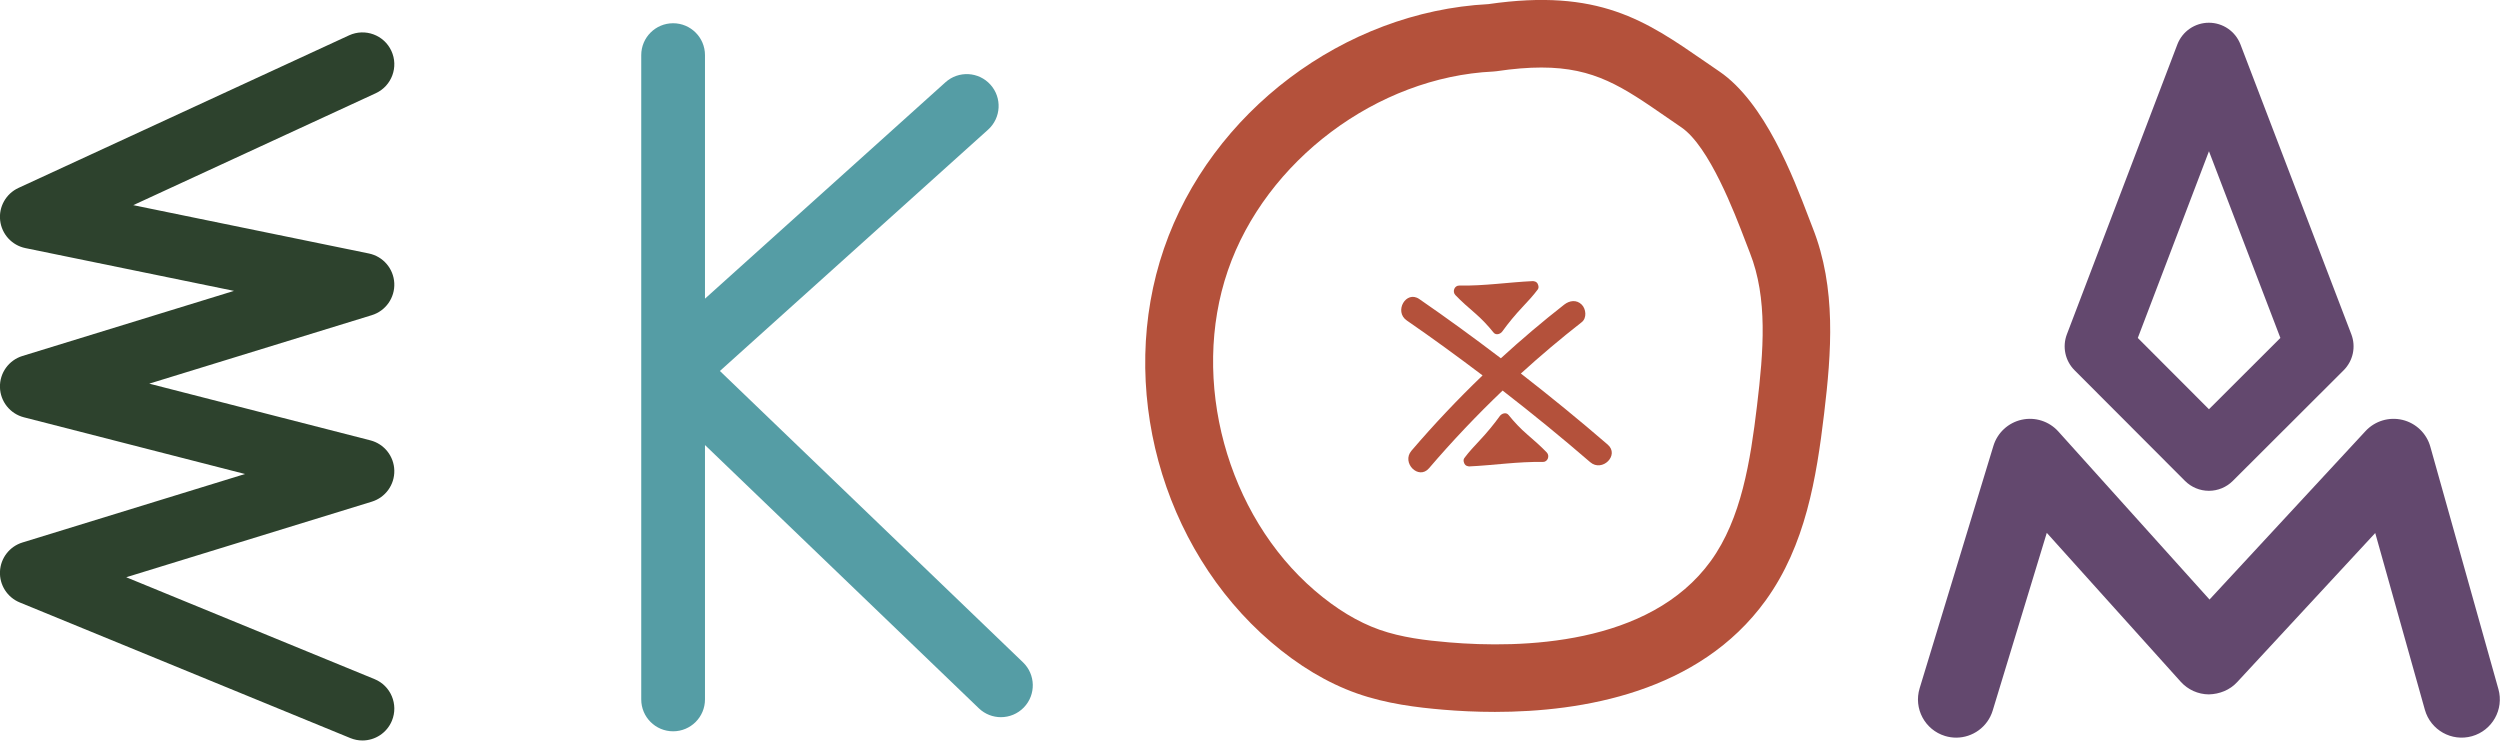
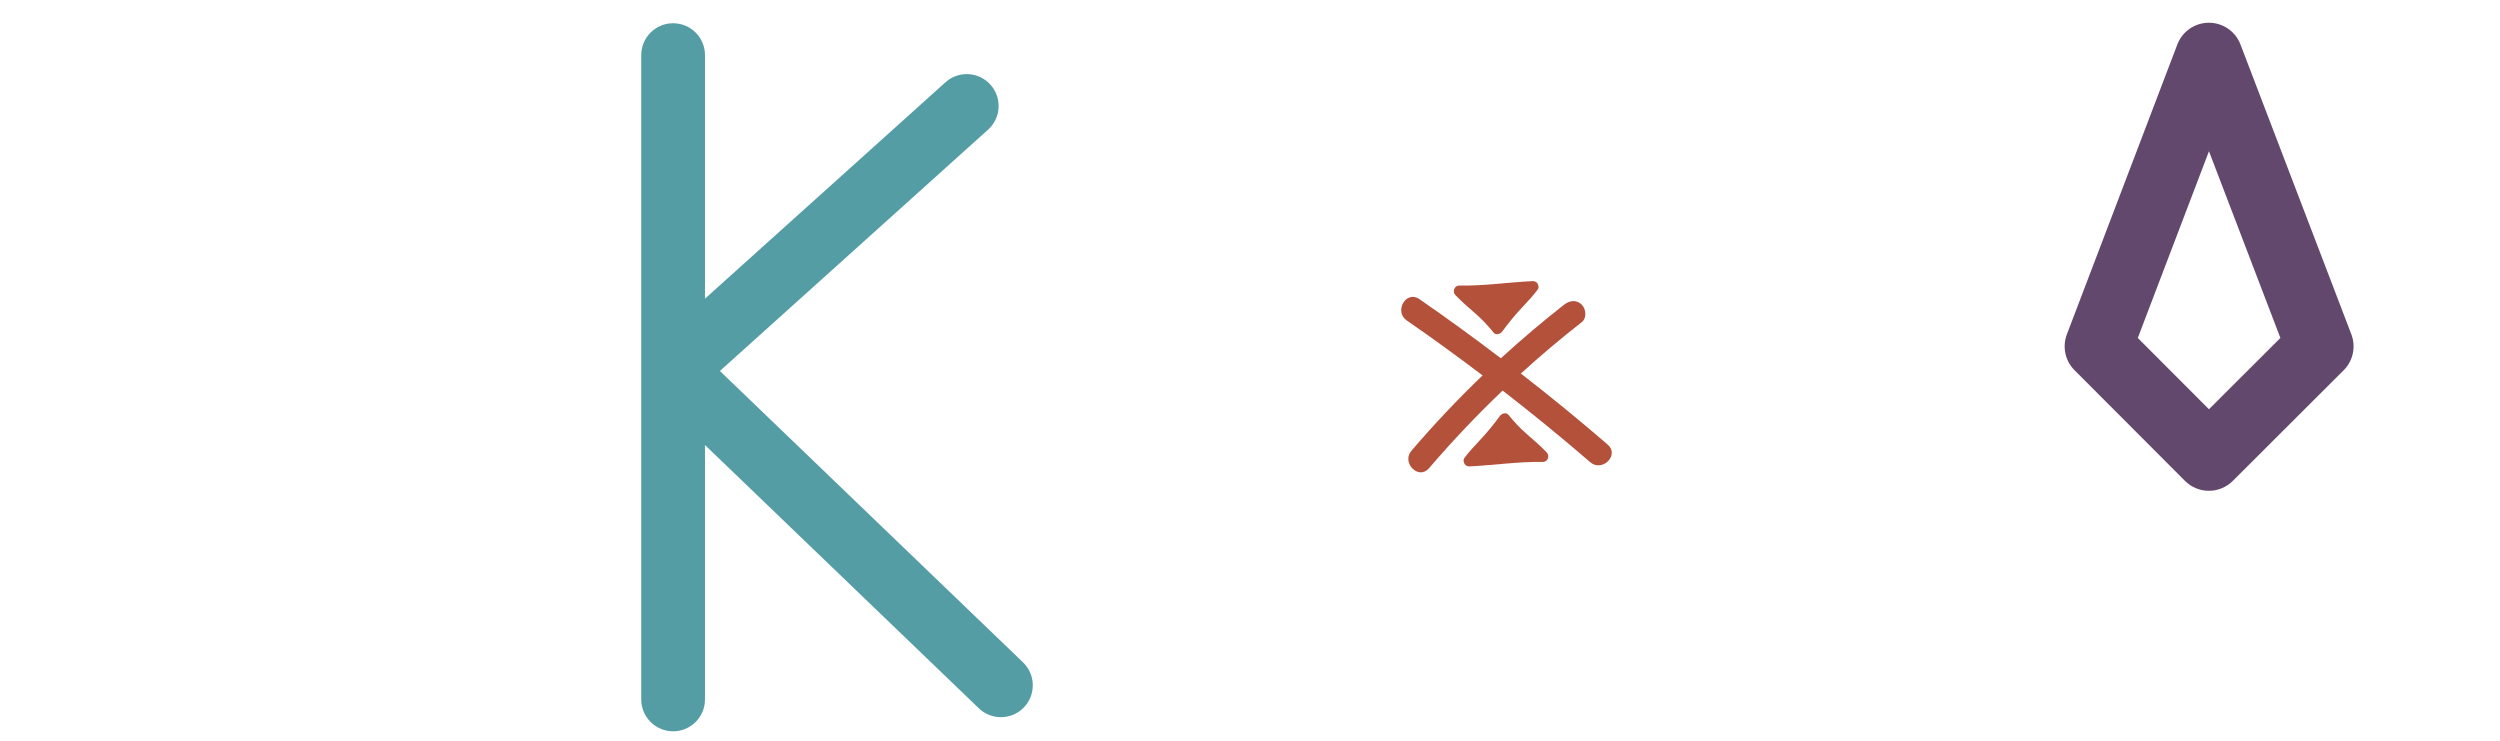
<svg xmlns="http://www.w3.org/2000/svg" xmlns:ns1="http://www.serif.com/" width="100%" height="100%" viewBox="0 0 4683 1388" version="1.1" xml:space="preserve" style="fill-rule:evenodd;clip-rule:evenodd;stroke-linejoin:round;stroke-miterlimit:2;">
  <g transform="matrix(1,0,0,1,-17028.2,-1840.99)">
    <g id="Page-3" ns1:id="Page 3" transform="matrix(8.333,0,0,8.333,15785.4,0)">
-       <rect x="0" y="0" width="841.89" height="595.276" style="fill:none;" />
      <g id="Layer-1" ns1:id="Layer 1">
        <g transform="matrix(1,0,0,1,233.337,241.012)">
-           <path d="M0,132.576L-55.819,109.676L-0.612,92.687C2.454,91.745 4.52,88.878 4.443,85.671C4.367,82.465 2.167,79.699 -0.939,78.902L-50.646,66.157L-0.612,50.762C2.516,49.8 4.594,46.839 4.437,43.571C4.279,40.303 1.926,37.554 -1.279,36.896L-54.24,26.033L0.283,0.869C3.875,-0.79 5.443,-5.047 3.786,-8.639C2.127,-12.232 -2.129,-13.793 -5.721,-12.142L-80.046,22.162C-82.856,23.461 -84.516,26.415 -84.16,29.489C-83.805,32.565 -81.516,35.063 -78.483,35.686L-31.594,45.305L-79.151,59.937C-82.217,60.88 -84.282,63.747 -84.206,66.954C-84.13,70.16 -81.93,72.926 -78.823,73.722L-29.115,86.468L-79.151,101.865C-82.042,102.755 -84.063,105.364 -84.2,108.386C-84.338,111.409 -82.562,114.19 -79.763,115.34L-5.437,145.832C-4.547,146.197 -3.627,146.369 -2.722,146.369C0.099,146.369 2.772,144.694 3.909,141.923C5.41,138.263 3.661,134.079 0,132.576" style="fill:rgb(45,66,45);fill-rule:nonzero;" />
-         </g>
+           </g>
        <g transform="matrix(1,0,0,1,310.97,307.152)">
          <path d="M0,-2.831L60.284,-57.076C63.226,-59.721 63.464,-64.251 60.818,-67.192C58.17,-70.136 53.642,-70.376 50.701,-67.726L-3.353,-19.087L-3.353,-73.836C-3.353,-77.792 -6.561,-80.999 -10.517,-80.999C-14.474,-80.999 -17.681,-77.792 -17.681,-73.836L-17.681,71.005C-17.681,74.961 -14.474,78.168 -10.517,78.168C-6.561,78.168 -3.353,74.961 -3.353,71.005L-3.353,13.818L58.208,72.993C59.597,74.328 61.386,74.992 63.172,74.992C65.052,74.992 66.931,74.256 68.337,72.794C71.08,69.94 70.99,65.407 68.137,62.665L0,-2.831Z" style="fill:rgb(85,157,165);fill-rule:nonzero;" />
        </g>
        <g transform="matrix(1,0,0,1,710.766,326.461)">
-           <path d="M0,49.375L-15.303,-5.118C-16.143,-8.11 -18.535,-10.415 -21.557,-11.144C-24.574,-11.871 -27.755,-10.911 -29.868,-8.631L-64.939,29.239L-98.925,-8.539C-100.997,-10.841 -104.149,-11.852 -107.17,-11.179C-110.192,-10.507 -112.619,-8.261 -113.521,-5.298L-130.106,49.195C-131.487,53.731 -128.929,58.529 -124.392,59.909C-123.56,60.163 -122.717,60.284 -121.89,60.284C-118.21,60.284 -114.807,57.898 -113.68,54.196L-101.521,14.247L-71.414,47.716C-69.8,49.51 -67.506,50.542 -65.093,50.56C-62.656,50.497 -60.371,49.578 -58.732,47.808L-27.689,14.286L-16.531,54.017C-15.248,58.582 -10.508,61.246 -5.945,59.962C-1.38,58.68 1.281,53.94 0,49.375" style="fill:rgb(99,72,110);fill-rule:nonzero;" />
-         </g>
+           </g>
        <g transform="matrix(1,0,0,1,645.701,302.372)">
-           <path d="M0,-47.448L16.057,-5.477L-0.003,10.551L-15.996,-5.473L0,-47.448ZM-5.389,26.657C-3.966,28.082 -2.035,28.884 -0.02,28.886L-0.013,28.886C1.998,28.886 3.928,28.088 5.352,26.667L30.277,1.789C32.4,-0.328 33.077,-3.498 32.005,-6.299L7.081,-71.453C5.955,-74.394 3.134,-76.334 -0.013,-76.334L-0.018,-76.334C-3.167,-76.332 -5.989,-74.388 -7.11,-71.445L-31.939,-6.291C-33.005,-3.496 -32.331,-0.336 -30.218,1.78L-5.389,26.657Z" style="fill:rgb(99,72,110);fill-rule:nonzero;" />
+           <path d="M0,-47.448L16.057,-5.477L-0.003,10.551L-15.996,-5.473L0,-47.448ZM-5.389,26.657C-3.966,28.082 -2.035,28.884 -0.02,28.886L-0.013,28.886C1.998,28.886 3.928,28.088 5.352,26.667L30.277,1.789C32.4,-0.328 33.077,-3.498 32.005,-6.299L7.081,-71.453C5.955,-74.394 3.134,-76.334 -0.013,-76.334L-0.018,-76.334C-3.167,-76.332 -5.989,-74.388 -7.11,-71.445L-31.939,-6.291C-33.005,-3.496 -32.331,-0.336 -30.218,1.78L-5.389,26.657" style="fill:rgb(99,72,110);fill-rule:nonzero;" />
        </g>
        <g transform="matrix(1,0,0,1,544.106,287.093)">
-           <path d="M0,25.034C-1.489,37.486 -3.517,50.436 -10.372,59.918C-24.177,79.012 -53.185,79.592 -69.24,78.235C-74.409,77.8 -79.884,77.152 -84.896,75.38C-89.723,73.674 -94.603,70.721 -99.402,66.6C-119.212,49.598 -127.433,19.341 -118.95,-5.346C-110.466,-30.033 -85.382,-48.849 -59.306,-50.084C-59.054,-50.096 -58.803,-50.121 -58.553,-50.158C-54.745,-50.723 -51.43,-50.987 -48.461,-50.987C-36.497,-50.987 -30.203,-46.643 -20.375,-39.855C-19.287,-39.104 -18.173,-38.334 -17.019,-37.548C-10.741,-33.276 -5.034,-18.308 -2.596,-11.915C-2.224,-10.94 -1.894,-10.076 -1.61,-9.359C2.449,0.888 1.468,12.757 0,25.034M11.597,-17.327C8.156,-26.351 1.752,-43.148 -8.471,-50.106C-9.596,-50.87 -10.683,-51.622 -11.742,-52.354C-25.059,-61.549 -35.587,-68.833 -60.406,-65.237C-92.819,-63.537 -122.763,-40.988 -133.314,-10.283C-143.908,20.543 -134.031,56.898 -109.296,78.128C-103.067,83.473 -96.56,87.369 -89.958,89.702C-83.311,92.052 -76.401,92.875 -70.516,93.373C-67.09,93.662 -63.166,93.867 -58.924,93.867C-39.333,93.865 -13.008,89.491 1.938,68.817C10.92,56.392 13.357,41.266 15.083,26.837C16.723,13.116 17.875,-1.413 12.513,-14.952C12.249,-15.619 11.943,-16.422 11.597,-17.327" style="fill:rgb(180,81,59);fill-rule:nonzero;" />
-         </g>
+           </g>
        <g transform="matrix(1,0,0,1,480.673,289.197)">
          <path d="M0,2.094C1.548,3.429 2.933,4.897 4.213,6.49C4.764,7.176 5.759,6.82 6.179,6.237C7.567,4.311 9.077,2.495 10.701,0.764C11.902,-0.517 13.098,-1.785 14.147,-3.197C14.38,-3.51 14.358,-3.914 14.21,-4.267C14.098,-4.664 13.796,-4.968 13.32,-5.041C13.261,-5.052 13.204,-5.065 13.146,-5.068C13.117,-5.068 13.097,-5.082 13.066,-5.081C7.533,-4.824 2.063,-3.968 -3.49,-4.079C-4.6,-4.101 -5.108,-2.708 -4.375,-1.942C-2.996,-0.502 -1.508,0.794 0,2.094" style="fill:rgb(180,81,59);fill-rule:nonzero;" />
        </g>
        <g transform="matrix(1,0,0,1,492.466,320.694)">
          <path d="M0,-2.094C-1.548,-3.429 -2.933,-4.897 -4.213,-6.49C-4.764,-7.176 -5.759,-6.82 -6.179,-6.237C-7.567,-4.311 -9.076,-2.495 -10.7,-0.764C-11.902,0.517 -13.098,1.785 -14.147,3.197C-14.38,3.51 -14.358,3.914 -14.21,4.267C-14.098,4.664 -13.795,4.968 -13.32,5.041C-13.261,5.053 -13.204,5.066 -13.146,5.068C-13.116,5.069 -13.096,5.082 -13.066,5.081C-7.532,4.825 -2.062,3.968 3.49,4.079C4.6,4.101 5.108,2.708 4.375,1.942C2.996,0.503 1.508,-0.794 0,-2.094" style="fill:rgb(180,81,59);fill-rule:nonzero;" />
        </g>
        <g transform="matrix(1,0,0,1,491.023,310.137)">
          <path d="M0,-5.244C4.412,-9.26 8.976,-13.111 13.682,-16.788C14.87,-17.716 14.656,-19.759 13.682,-20.732C12.509,-21.904 10.929,-21.662 9.739,-20.732C4.833,-16.899 0.089,-12.872 -4.496,-8.673C-10.513,-13.24 -16.612,-17.7 -22.835,-21.985C-25.798,-24.026 -28.591,-19.195 -25.65,-17.17C-19.869,-13.188 -14.205,-9.049 -8.608,-4.819C-14.204,0.557 -19.542,6.202 -24.592,12.106C-26.914,14.819 -22.986,18.782 -20.648,16.049C-15.429,9.948 -9.905,4.121 -4.104,-1.415C2.596,3.775 9.163,9.136 15.581,14.679C18.285,17.015 22.247,13.086 19.524,10.735C13.158,5.237 6.64,-0.082 0,-5.244" style="fill:rgb(180,81,59);fill-rule:nonzero;" />
        </g>
      </g>
    </g>
  </g>
</svg>